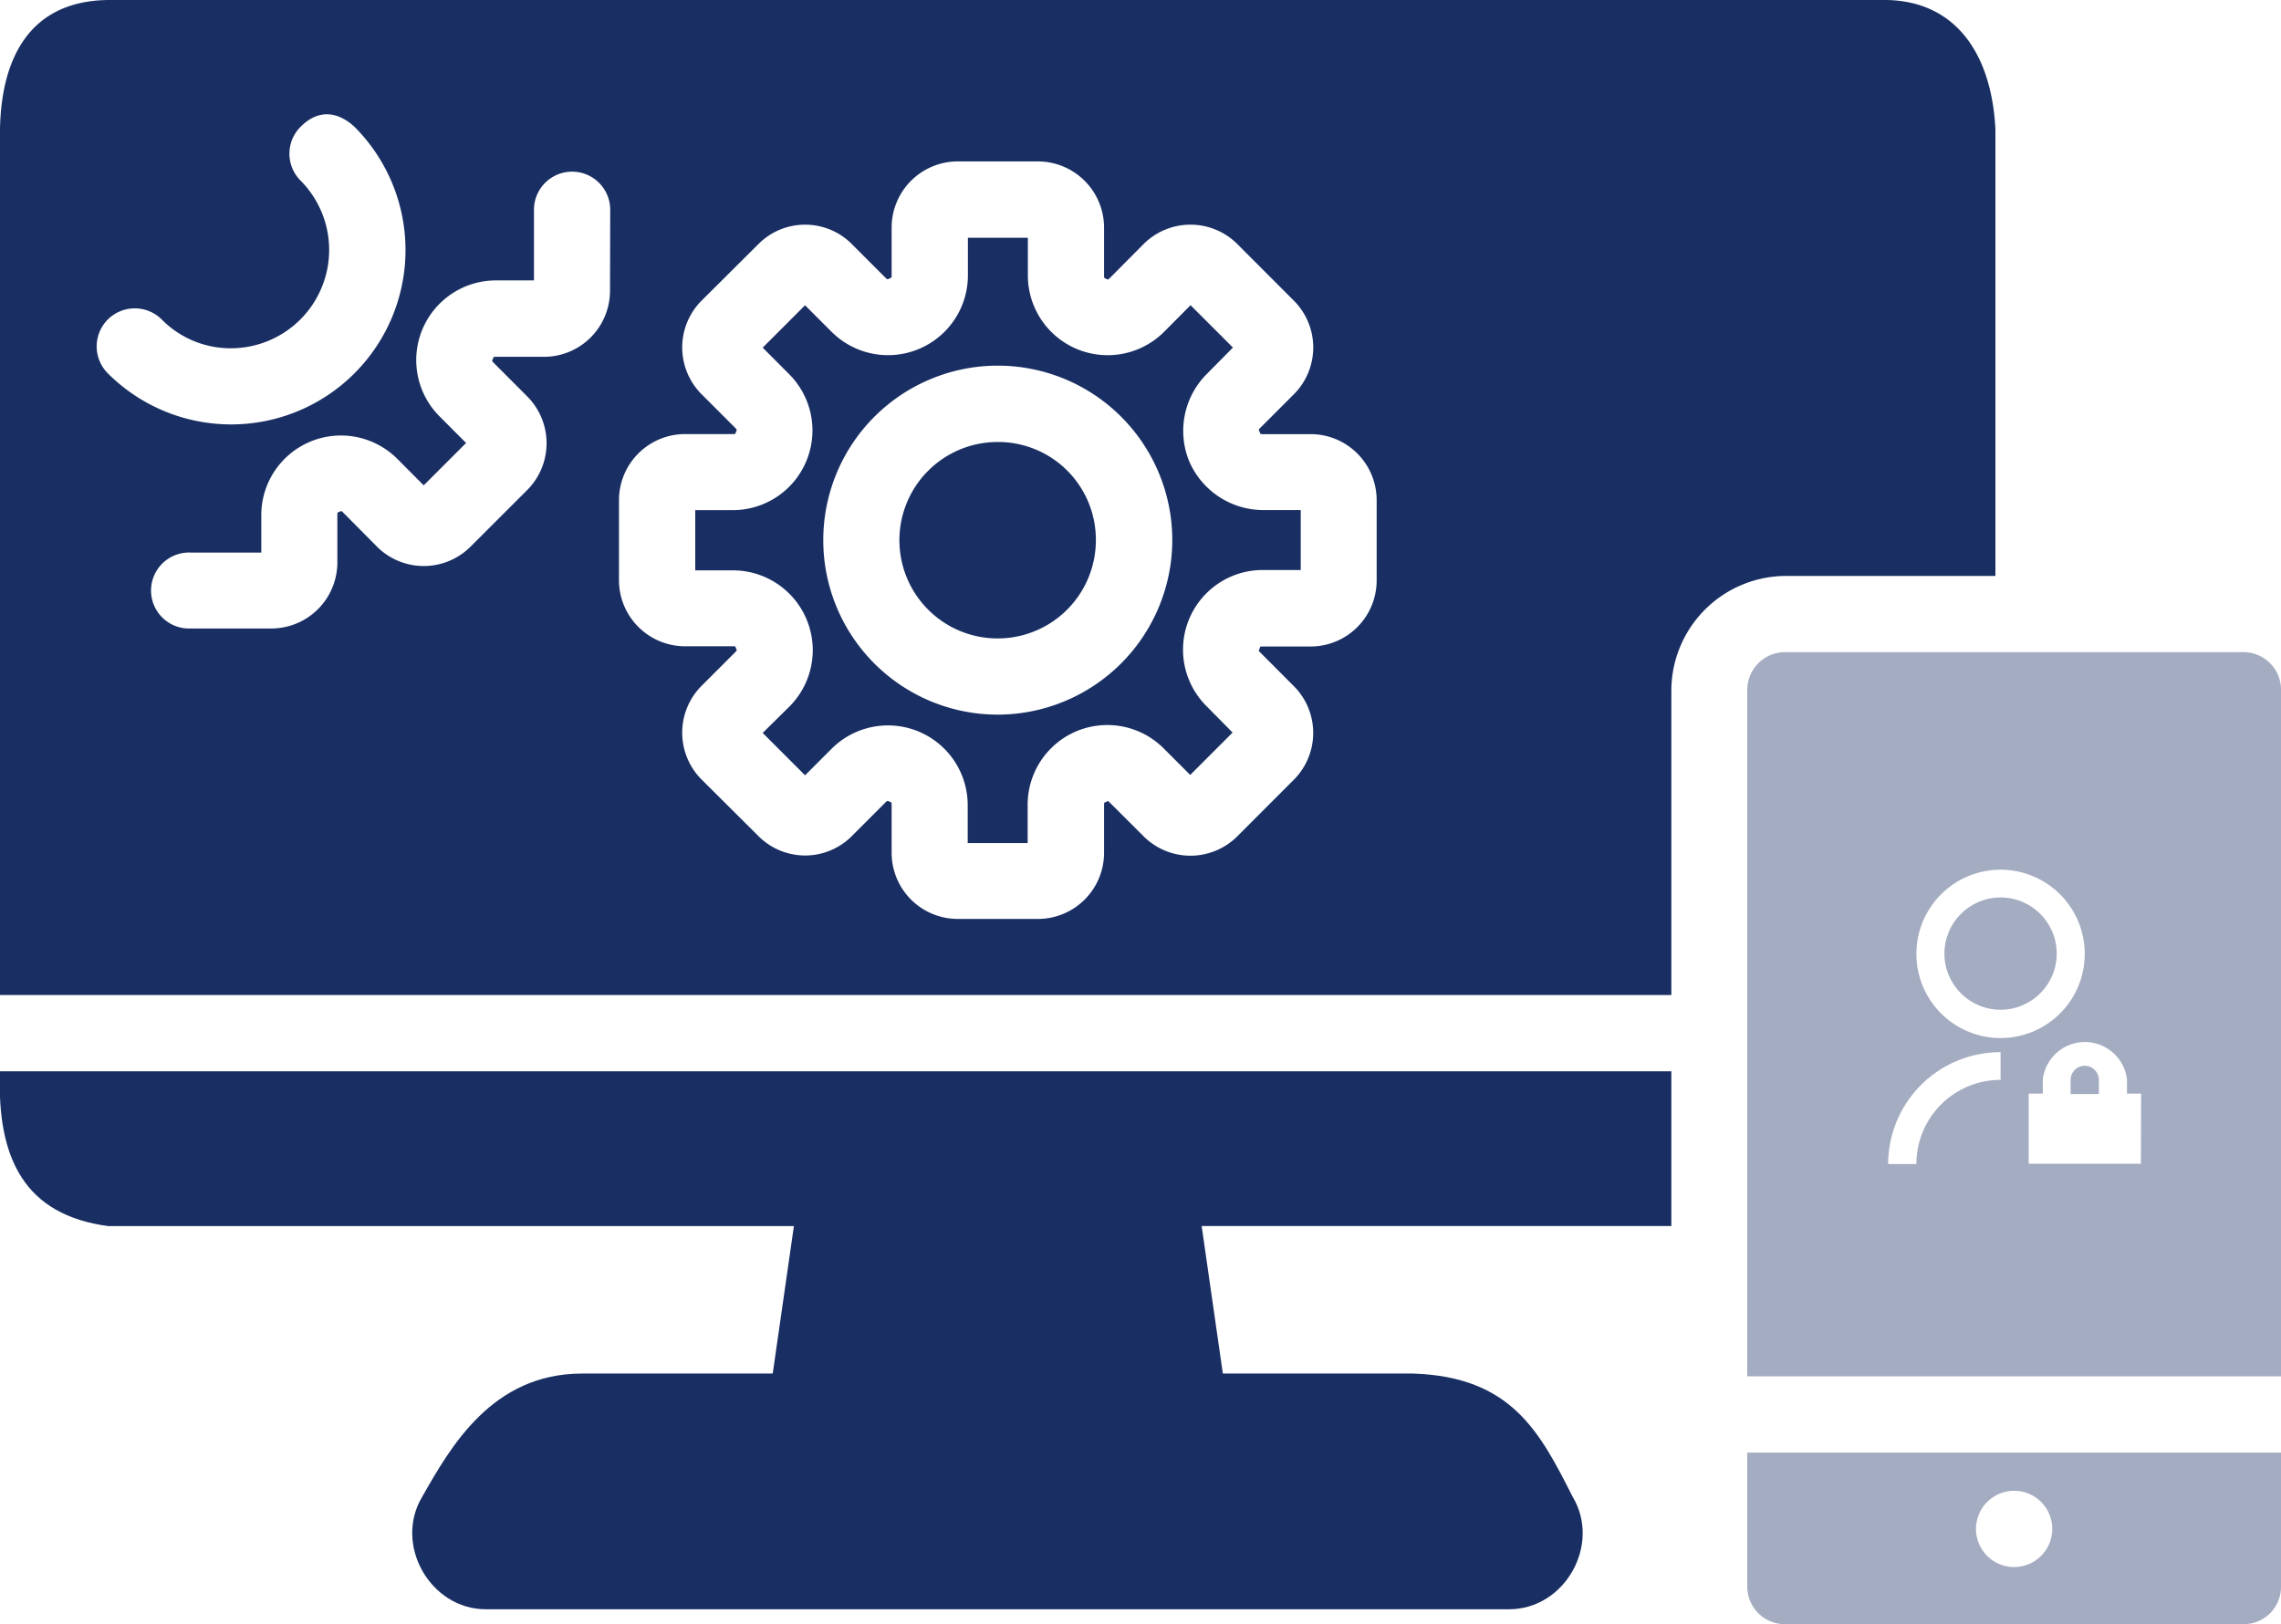
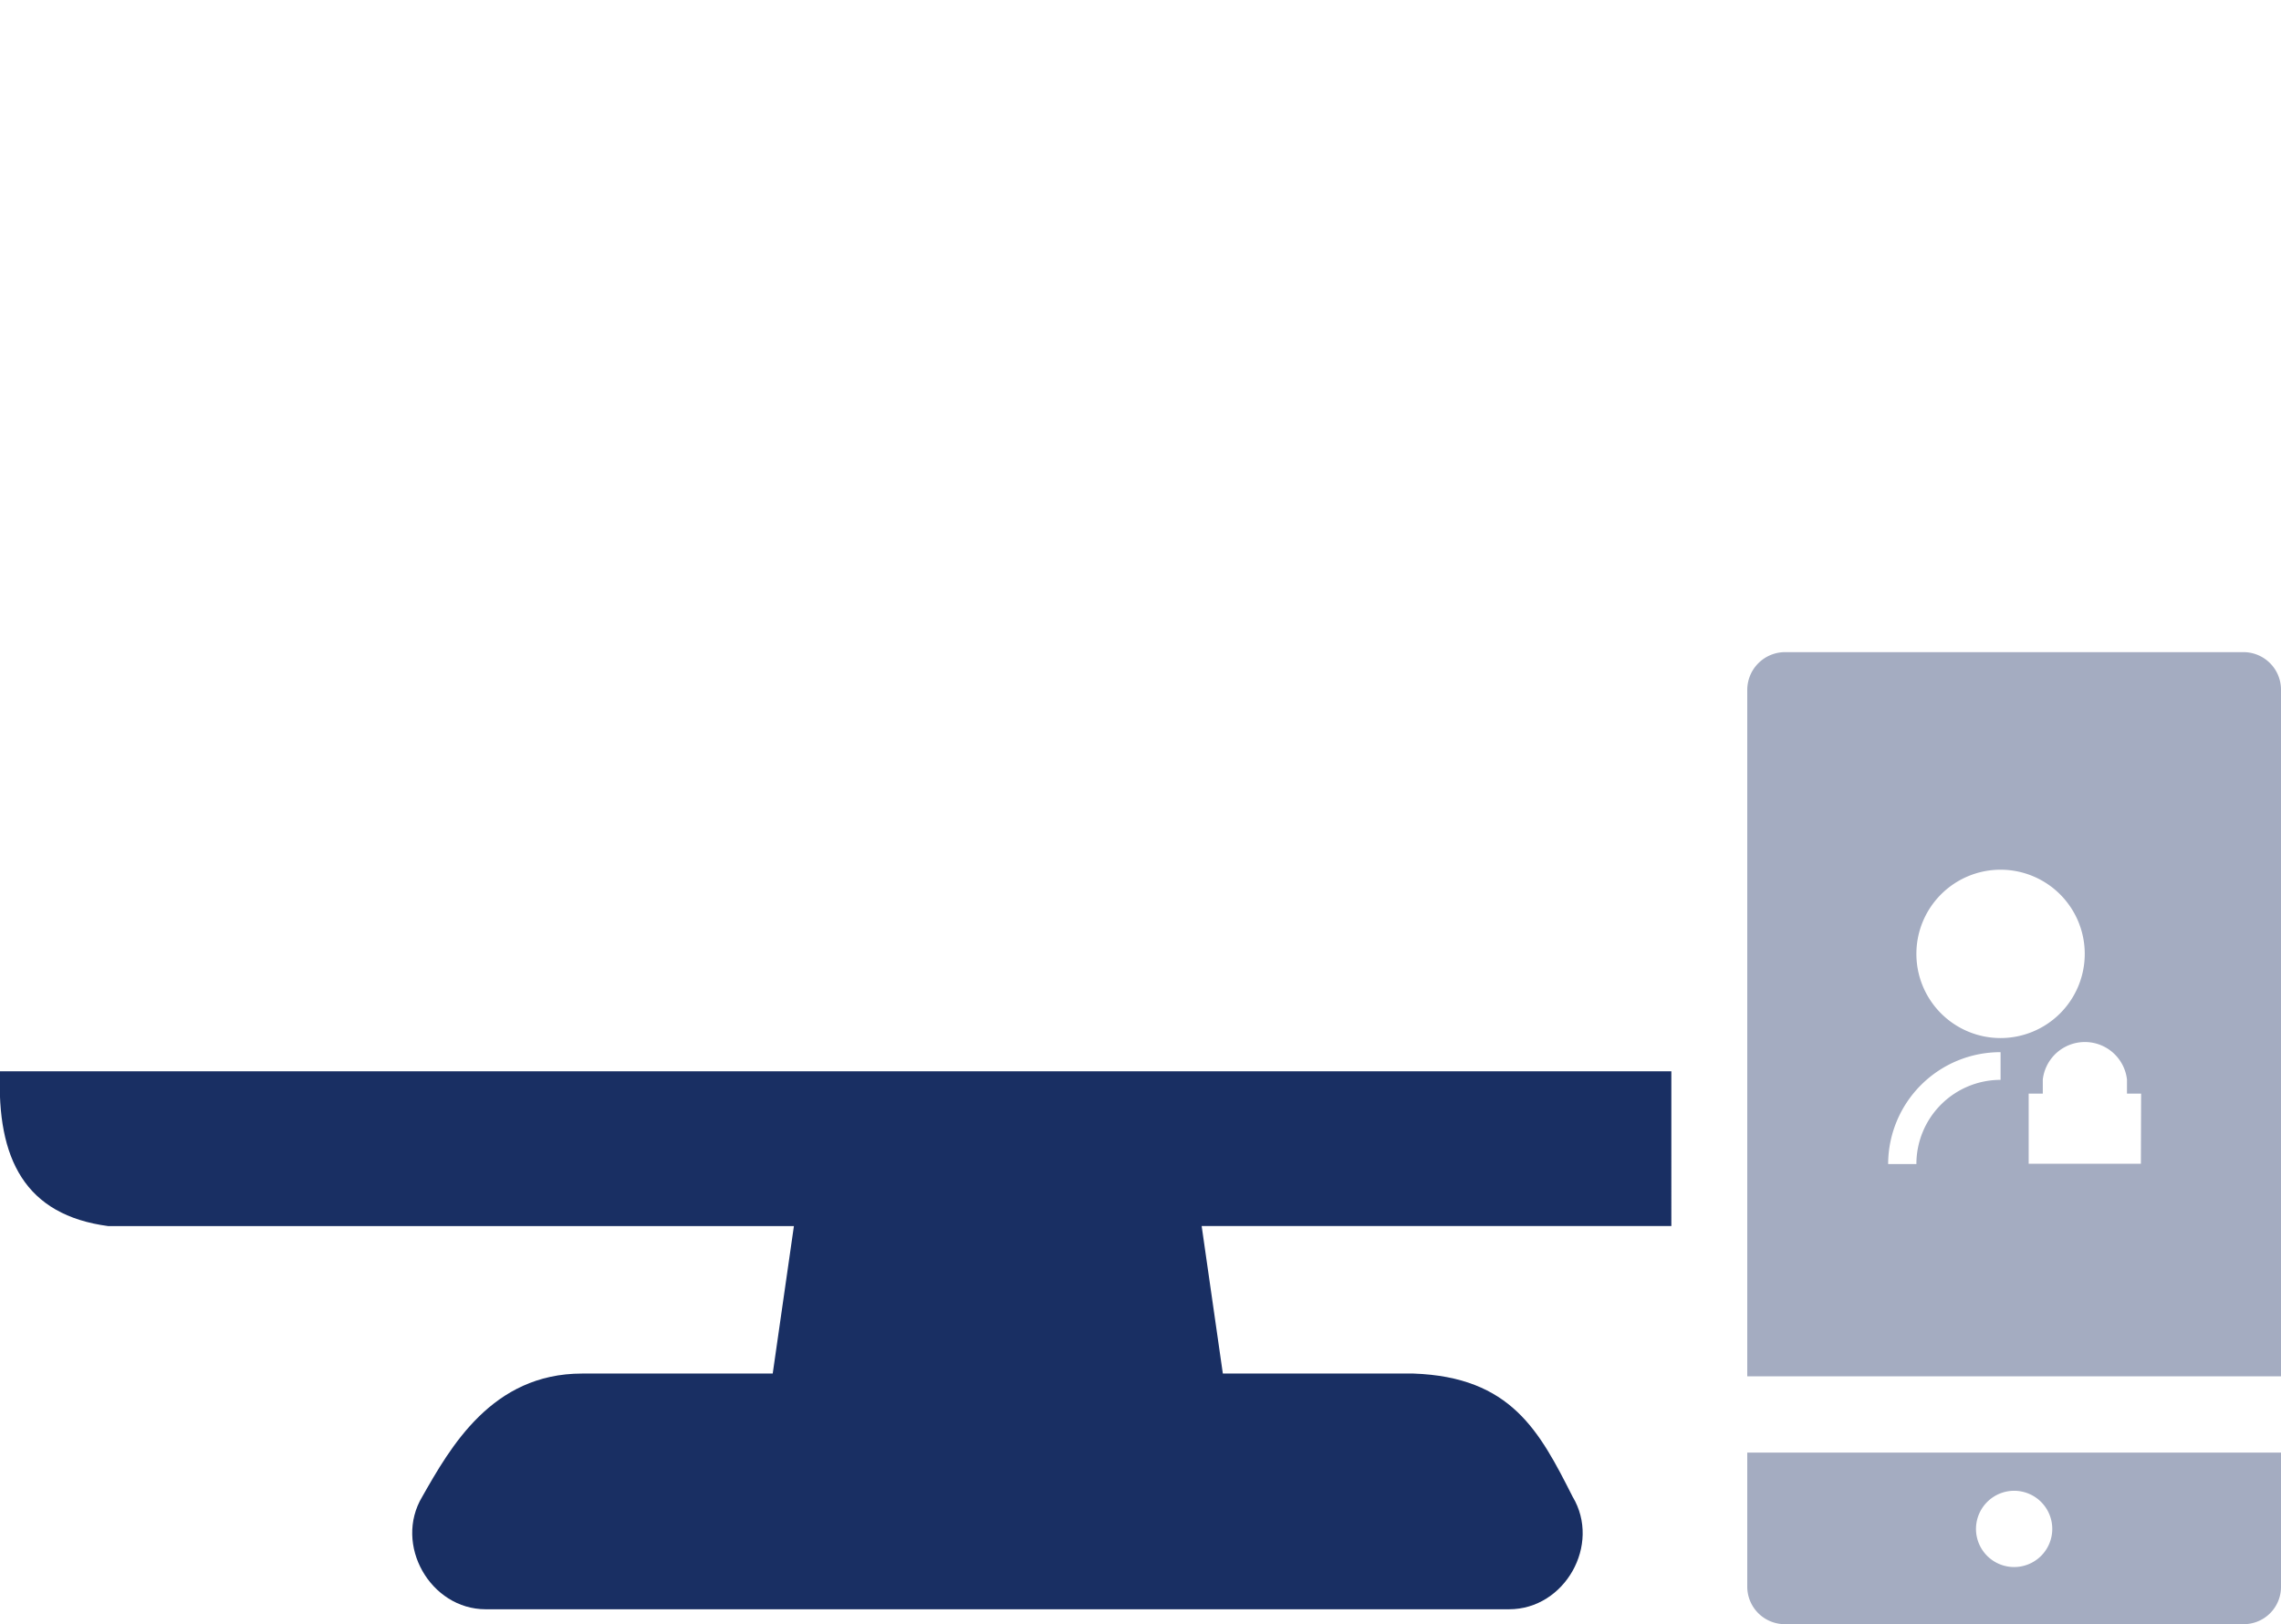
<svg xmlns="http://www.w3.org/2000/svg" id="svg831" width="323" height="230" viewBox="0 0 323 230">
  <defs>
    <style>.cls-1{fill:none;}.cls-2{fill:#192f63;}.cls-3{fill:#a4acc1;}</style>
  </defs>
  <path class="cls-1" d="M185.67,61.48h-6.85c-.46,0-.35-.09-.45-.33s-.23-.24.09-.56l4.81-4.81a9.38,9.38,0,0,0,0-13.15l-8.12-8.13a9.39,9.39,0,0,0-13.15,0l-4.83,4.82c-.32.31-.28.24-.51.13s-.32,0-.32-.49V32.15a9.38,9.38,0,0,0-9.29-9.29H135.54a9.37,9.37,0,0,0-9.28,9.29V39c0,.44-.09.37-.32.48s-.24.2-.56-.12l-4.82-4.82a9.33,9.33,0,0,0-13.1,0l-8.17,8.13a9.38,9.38,0,0,0,0,13.14l4.82,4.82c.32.32.21.32.11.56s0,.32-.43.32H96.94a9.37,9.37,0,0,0-9.29,9.28V82.26a9.37,9.37,0,0,0,9.29,9.29h6.85c.45,0,.34,0,.43.28s.21.24-.11.56l-4.82,4.82a9.39,9.39,0,0,0,0,13.15l8.17,8.13a9.33,9.33,0,0,0,13.1,0l4.82-4.82c.32-.31.32-.23.56-.12s.32,0,.32.48v6.81a9.37,9.37,0,0,0,9.28,9.29h11.51a9.37,9.37,0,0,0,9.29-9.29V114c0-.44.08-.37.32-.48s.19-.2.51.12l4.83,4.82a9.39,9.39,0,0,0,13.15,0l8.12-8.13a9.38,9.38,0,0,0,0-13.14l-4.81-4.82c-.32-.32-.19-.32-.09-.56s0-.29.45-.29h6.85a9.36,9.36,0,0,0,9.27-9.28V70.76A9.35,9.35,0,0,0,185.67,61.48Zm-1.52,19.28h-5.34a11.28,11.28,0,0,0-8,19.28l3.74,3.75-6,6-3.74-3.74a11.28,11.28,0,0,0-19.28,8v5.34h-8.49V114a11.29,11.29,0,0,0-19.29-8L114,109.8l-6-6,3.75-3.75a11.3,11.3,0,0,0-8-19.28H98.45V72.23h5.34a11.28,11.28,0,0,0,8-19.24L108,49.21l6-6L117.77,47a11.31,11.31,0,0,0,19.29-8V33.67h8.49V39a11.3,11.3,0,0,0,19.28,8l3.78-3.74,6,6L170.85,53a11.25,11.25,0,0,0,8,19.24h5.34Z" />
  <path class="cls-1" d="M285.2,221.91a5.4,5.4,0,1,0-5.39-5.41A5.39,5.39,0,0,0,285.2,221.91Z" />
  <path class="cls-1" d="M50.2,52.86a24.7,24.7,0,0,0,0-34.9h0c-2.32-2.14-5.08-2.58-7.64,0a5.38,5.38,0,0,0,0,7.61,13.91,13.91,0,0,1-9.85,23.75,13.68,13.68,0,0,1-9.8-4.07,5.4,5.4,0,0,0-7.65,7.61,24.65,24.65,0,0,0,34.94,0Z" />
-   <path class="cls-1" d="M141.28,51.79A24.71,24.71,0,1,0,166,76.5,24.75,24.75,0,0,0,141.28,51.79Zm0,38.61a13.91,13.91,0,1,1,13.9-13.9A13.83,13.83,0,0,1,141.28,90.4Z" />
+   <path class="cls-1" d="M141.28,51.79Zm0,38.61a13.91,13.91,0,1,1,13.9-13.9A13.83,13.83,0,0,1,141.28,90.4Z" />
  <path class="cls-1" d="M81,24.27a5.41,5.41,0,0,0-5.39,5.42v10H70.25a11.28,11.28,0,0,0-8,19.29L66,62.71l-6,6L56.26,65A11.28,11.28,0,0,0,37,73v5.34H27A5.38,5.38,0,1,0,27,89H38.49a9.36,9.36,0,0,0,9.28-9.27V73c0-.46.08-.37.32-.48s.2-.2.52.13l4.82,4.81a9.37,9.37,0,0,0,13.15,0l8.13-8.12a9.39,9.39,0,0,0,0-13.15l-4.82-4.83c-.32-.31-.18-.32-.08-.55s0-.28.44-.28H77.1a9.36,9.36,0,0,0,9.28-9.28V29.68h0A5.4,5.4,0,0,0,81,24.27Z" />
-   <path class="cls-2" d="M141.28,62.59a13.91,13.91,0,1,0,13.9,13.91A13.84,13.84,0,0,0,141.28,62.59Z" />
  <path class="cls-2" d="M15.34,173.63h97.08l-3,20.88h-27c-12.76,0-18.64,10.43-22.63,17.44-4.07,6.78,1.14,15.94,9,15.94h144.9c7.91,0,13.07-9.16,9-15.94C218,202.68,214,195,200.16,194.51h-27l-3-20.89h66.51V151.71H0C-.47,164.13,3.54,172.07,15.34,173.63Z" />
-   <path class="cls-2" d="M282.56,81.56V18.25C282,7.58,276.92.21,267.21,0H15.34C3.73.13.18,8.89,0,18.25V140.91H236.67V97.77a16.27,16.27,0,0,1,16.17-16.21ZM15.26,45.25a5.41,5.41,0,0,1,7.65,0,13.68,13.68,0,0,0,9.8,4.07,13.93,13.93,0,0,0,9.85-23.75,5.38,5.38,0,0,1,0-7.61c2.56-2.58,5.32-2.14,7.64,0h0a24.69,24.69,0,1,1-34.94,34.9A5.4,5.4,0,0,1,15.26,45.25Zm71.12-4a9.36,9.36,0,0,1-9.28,9.28H70.25c-.45,0-.35.05-.44.28s-.24.24.08.55l4.82,4.83a9.39,9.39,0,0,1,0,13.15l-8.13,8.12a9.37,9.37,0,0,1-13.15,0L48.61,72.6c-.32-.33-.28-.23-.52-.13s-.32,0-.32.48v6.82A9.36,9.36,0,0,1,38.49,89H27a5.38,5.38,0,1,1,0-10.75H37V73a11.28,11.28,0,0,1,19.28-8L60,68.73l6-6L62.28,59a11.28,11.28,0,0,1,8-19.29h5.33v-10a5.4,5.4,0,1,1,10.8,0h0ZM194.94,82.27a9.36,9.36,0,0,1-9.27,9.28h-6.85c-.46,0-.35,0-.45.29s-.23.24.09.56l4.81,4.82a9.38,9.38,0,0,1,0,13.14l-8.12,8.13a9.39,9.39,0,0,1-13.15,0l-4.83-4.82c-.32-.32-.28-.23-.51-.12s-.32,0-.32.48v6.81a9.37,9.37,0,0,1-9.29,9.29H135.54a9.37,9.37,0,0,1-9.28-9.29V114c0-.46-.08-.38-.32-.48s-.24-.19-.56.12l-4.82,4.82a9.33,9.33,0,0,1-13.1,0l-8.17-8.13a9.39,9.39,0,0,1,0-13.15l4.82-4.82c.32-.32.21-.32.11-.56s0-.28-.43-.28H96.94a9.37,9.37,0,0,1-9.29-9.29V70.75a9.37,9.37,0,0,1,9.29-9.28h6.85c.45,0,.34-.1.43-.32s.21-.24-.11-.56l-4.82-4.82a9.38,9.38,0,0,1,0-13.14l8.17-8.13a9.33,9.33,0,0,1,13.1,0l4.82,4.82c.32.32.32.23.56.12s.32,0,.32-.48V32.15a9.37,9.37,0,0,1,9.28-9.29h11.51a9.38,9.38,0,0,1,9.29,9.29V39c0,.46.08.38.32.49s.19.18.51-.13L162,34.5a9.39,9.39,0,0,1,13.15,0l8.12,8.13a9.38,9.38,0,0,1,0,13.15l-4.81,4.81c-.32.32-.19.33-.09.56s0,.33.45.33h6.85a9.35,9.35,0,0,1,9.27,9.28Z" />
-   <path class="cls-2" d="M168.37,65.26A11.39,11.39,0,0,1,170.85,53l3.74-3.78-6-6L164.83,47a11.3,11.3,0,0,1-19.28-8V33.67h-8.49V39a11.31,11.31,0,0,1-19.29,8L114,43.23l-6,6L111.76,53a11.28,11.28,0,0,1-8,19.24H98.45v8.53h5.34a11.3,11.3,0,0,1,8,19.28L108,103.79l6,6,3.74-3.74a11.29,11.29,0,0,1,19.29,8v5.34h8.49V114a11.28,11.28,0,0,1,19.28-8l3.74,3.74,6-6L170.85,100a11.28,11.28,0,0,1,8-19.28h5.34V72.23h-5.34A11.44,11.44,0,0,1,168.37,65.26ZM141.28,101.2A24.71,24.71,0,1,1,166,76.5,24.75,24.75,0,0,1,141.28,101.2Z" />
  <path class="cls-3" d="M247.42,224.62a5.32,5.32,0,0,0,5.42,5.38h64.78a5.28,5.28,0,0,0,5.38-5.38V205.7H247.42Zm37.78-13.51a5.4,5.4,0,1,1-5.39,5.39A5.41,5.41,0,0,1,285.2,211.11Z" />
-   <path class="cls-3" d="M295.21,150.93a2,2,0,0,0-2,2v2h4v-2A2,2,0,0,0,295.21,150.93Z" />
-   <circle class="cls-3" cx="283.29" cy="135.04" r="7.95" />
  <path class="cls-3" d="M317.62,92.35H252.84a5.36,5.36,0,0,0-5.42,5.42V194.9H323V97.77A5.32,5.32,0,0,0,317.62,92.35Zm-34.33,60.57a11.92,11.92,0,0,0-11.92,11.92h-4A15.88,15.88,0,0,1,283.29,149ZM271.37,135A11.92,11.92,0,1,1,283.29,147,11.92,11.92,0,0,1,271.37,135Zm31.79,29.8H287.27v-9.93h2v-2a6,6,0,0,1,11.92,0v2h2Z" />
</svg>